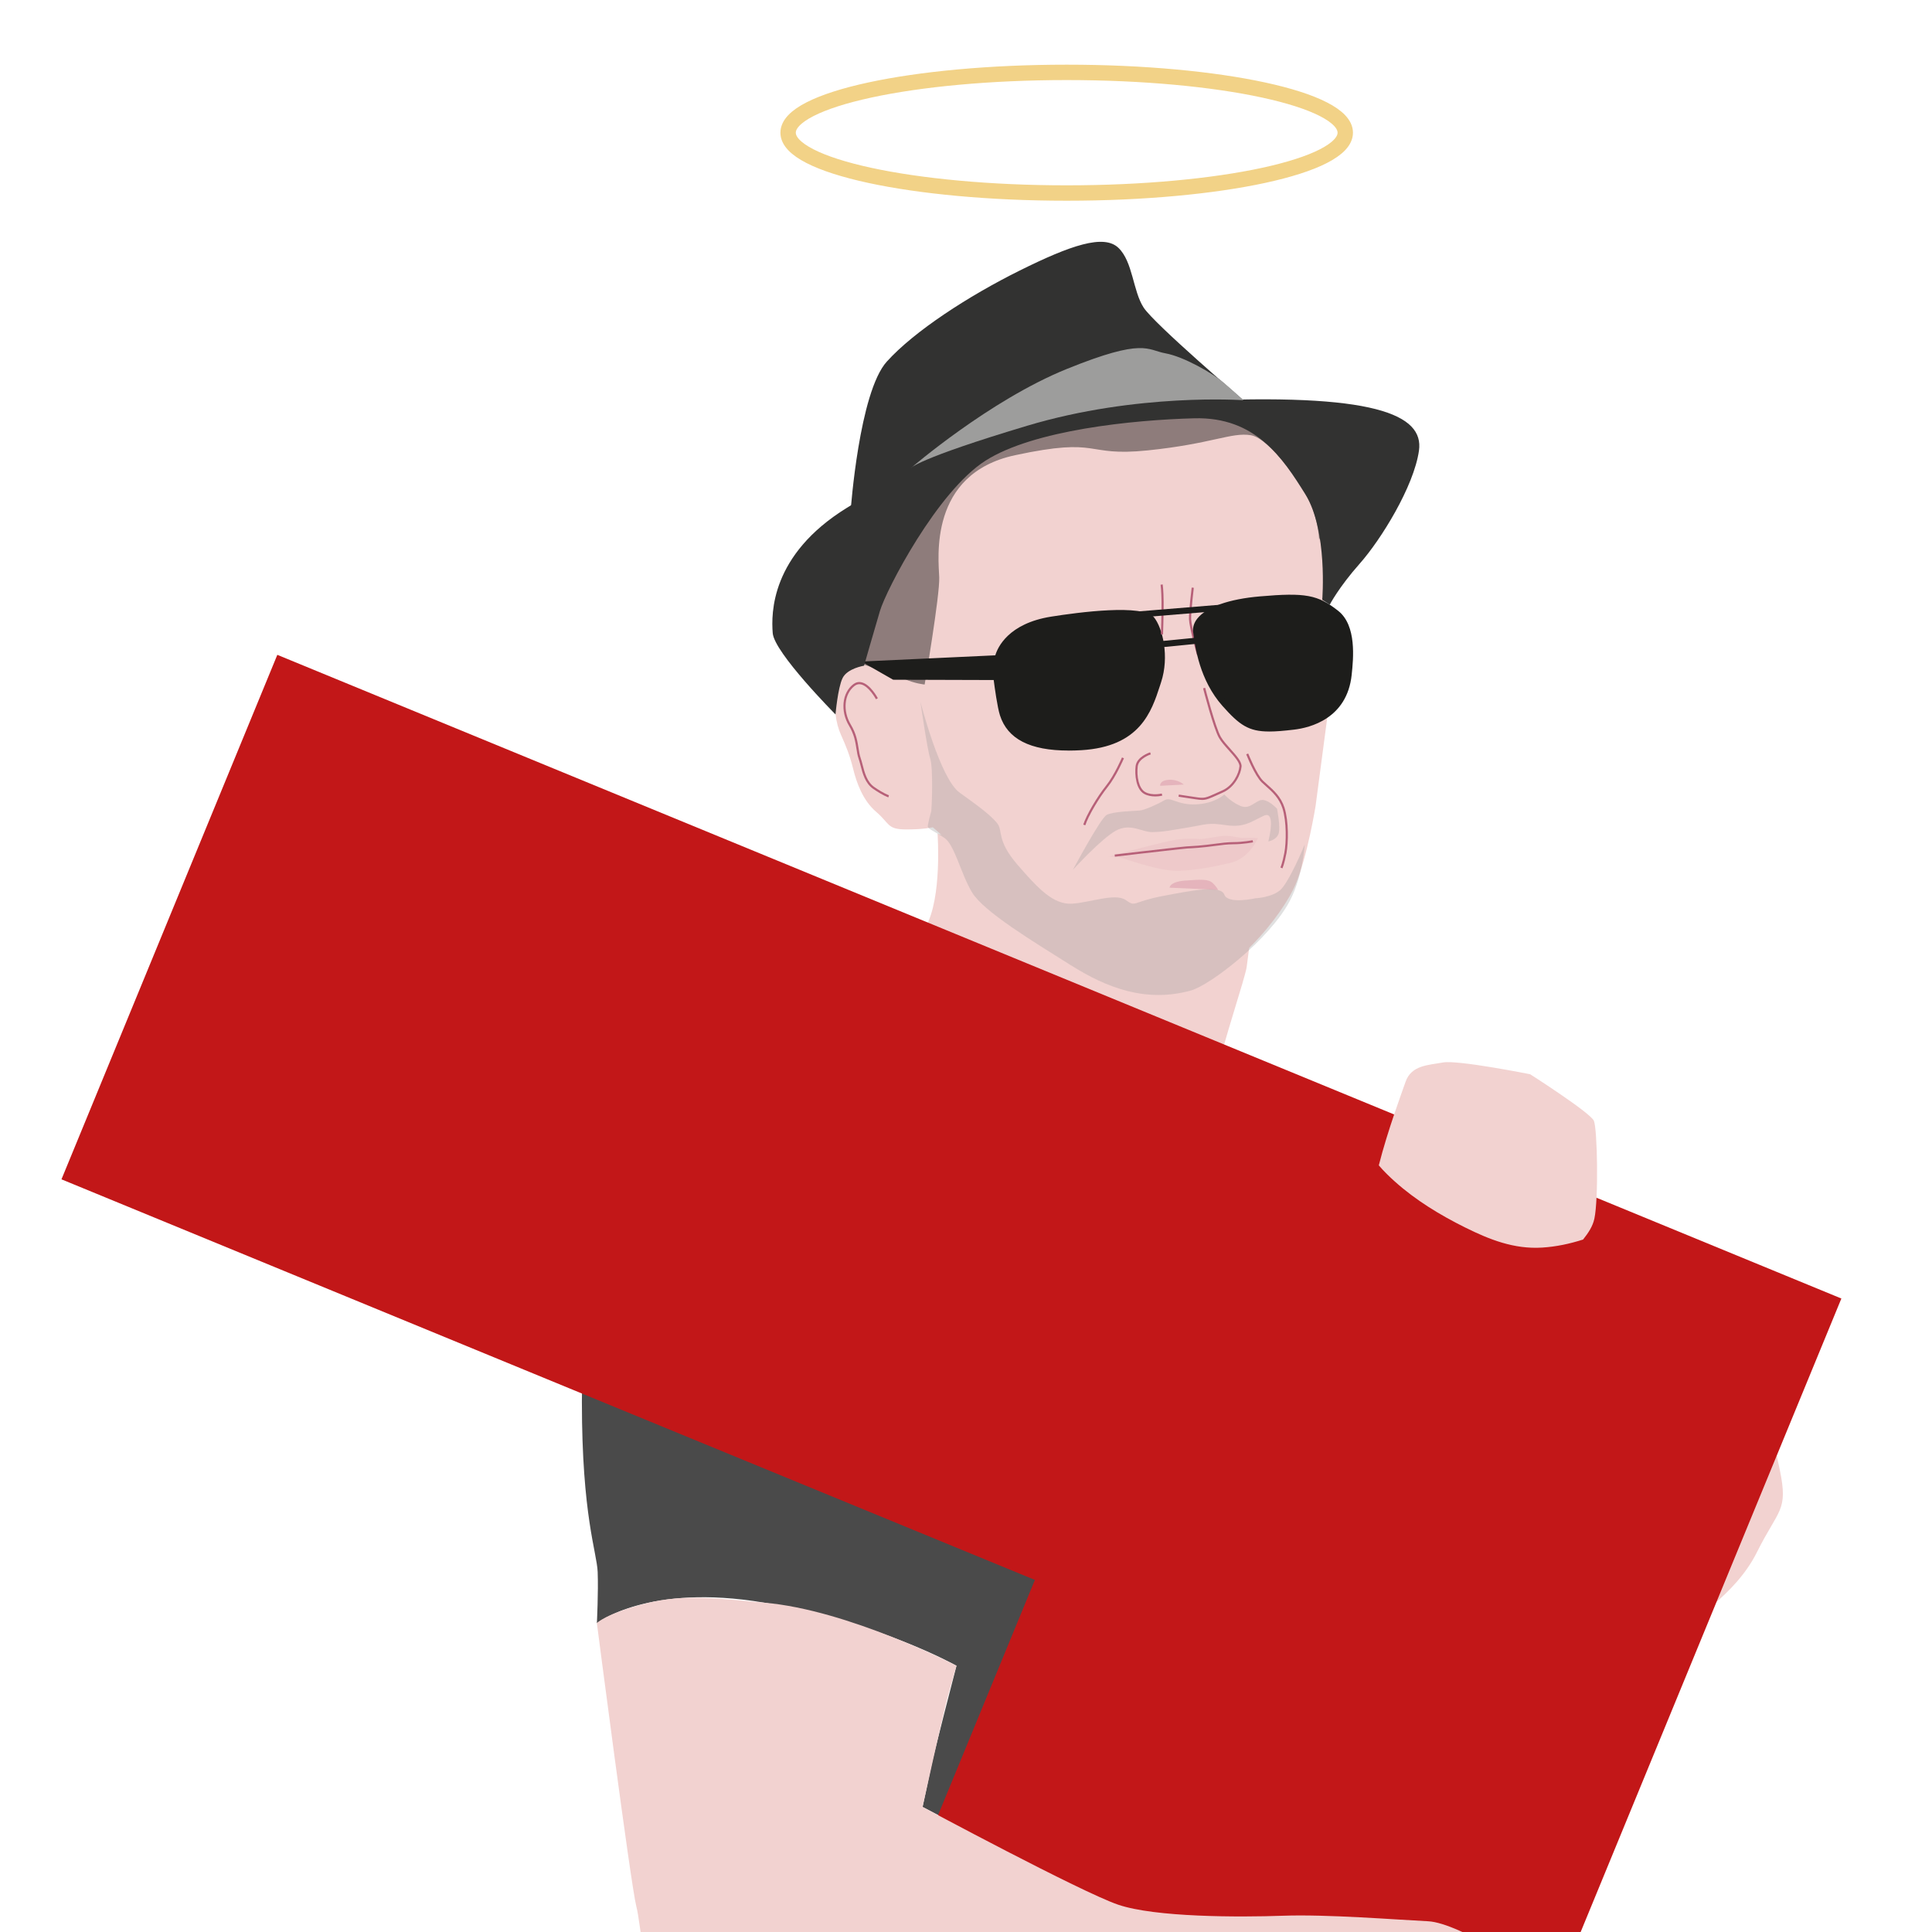
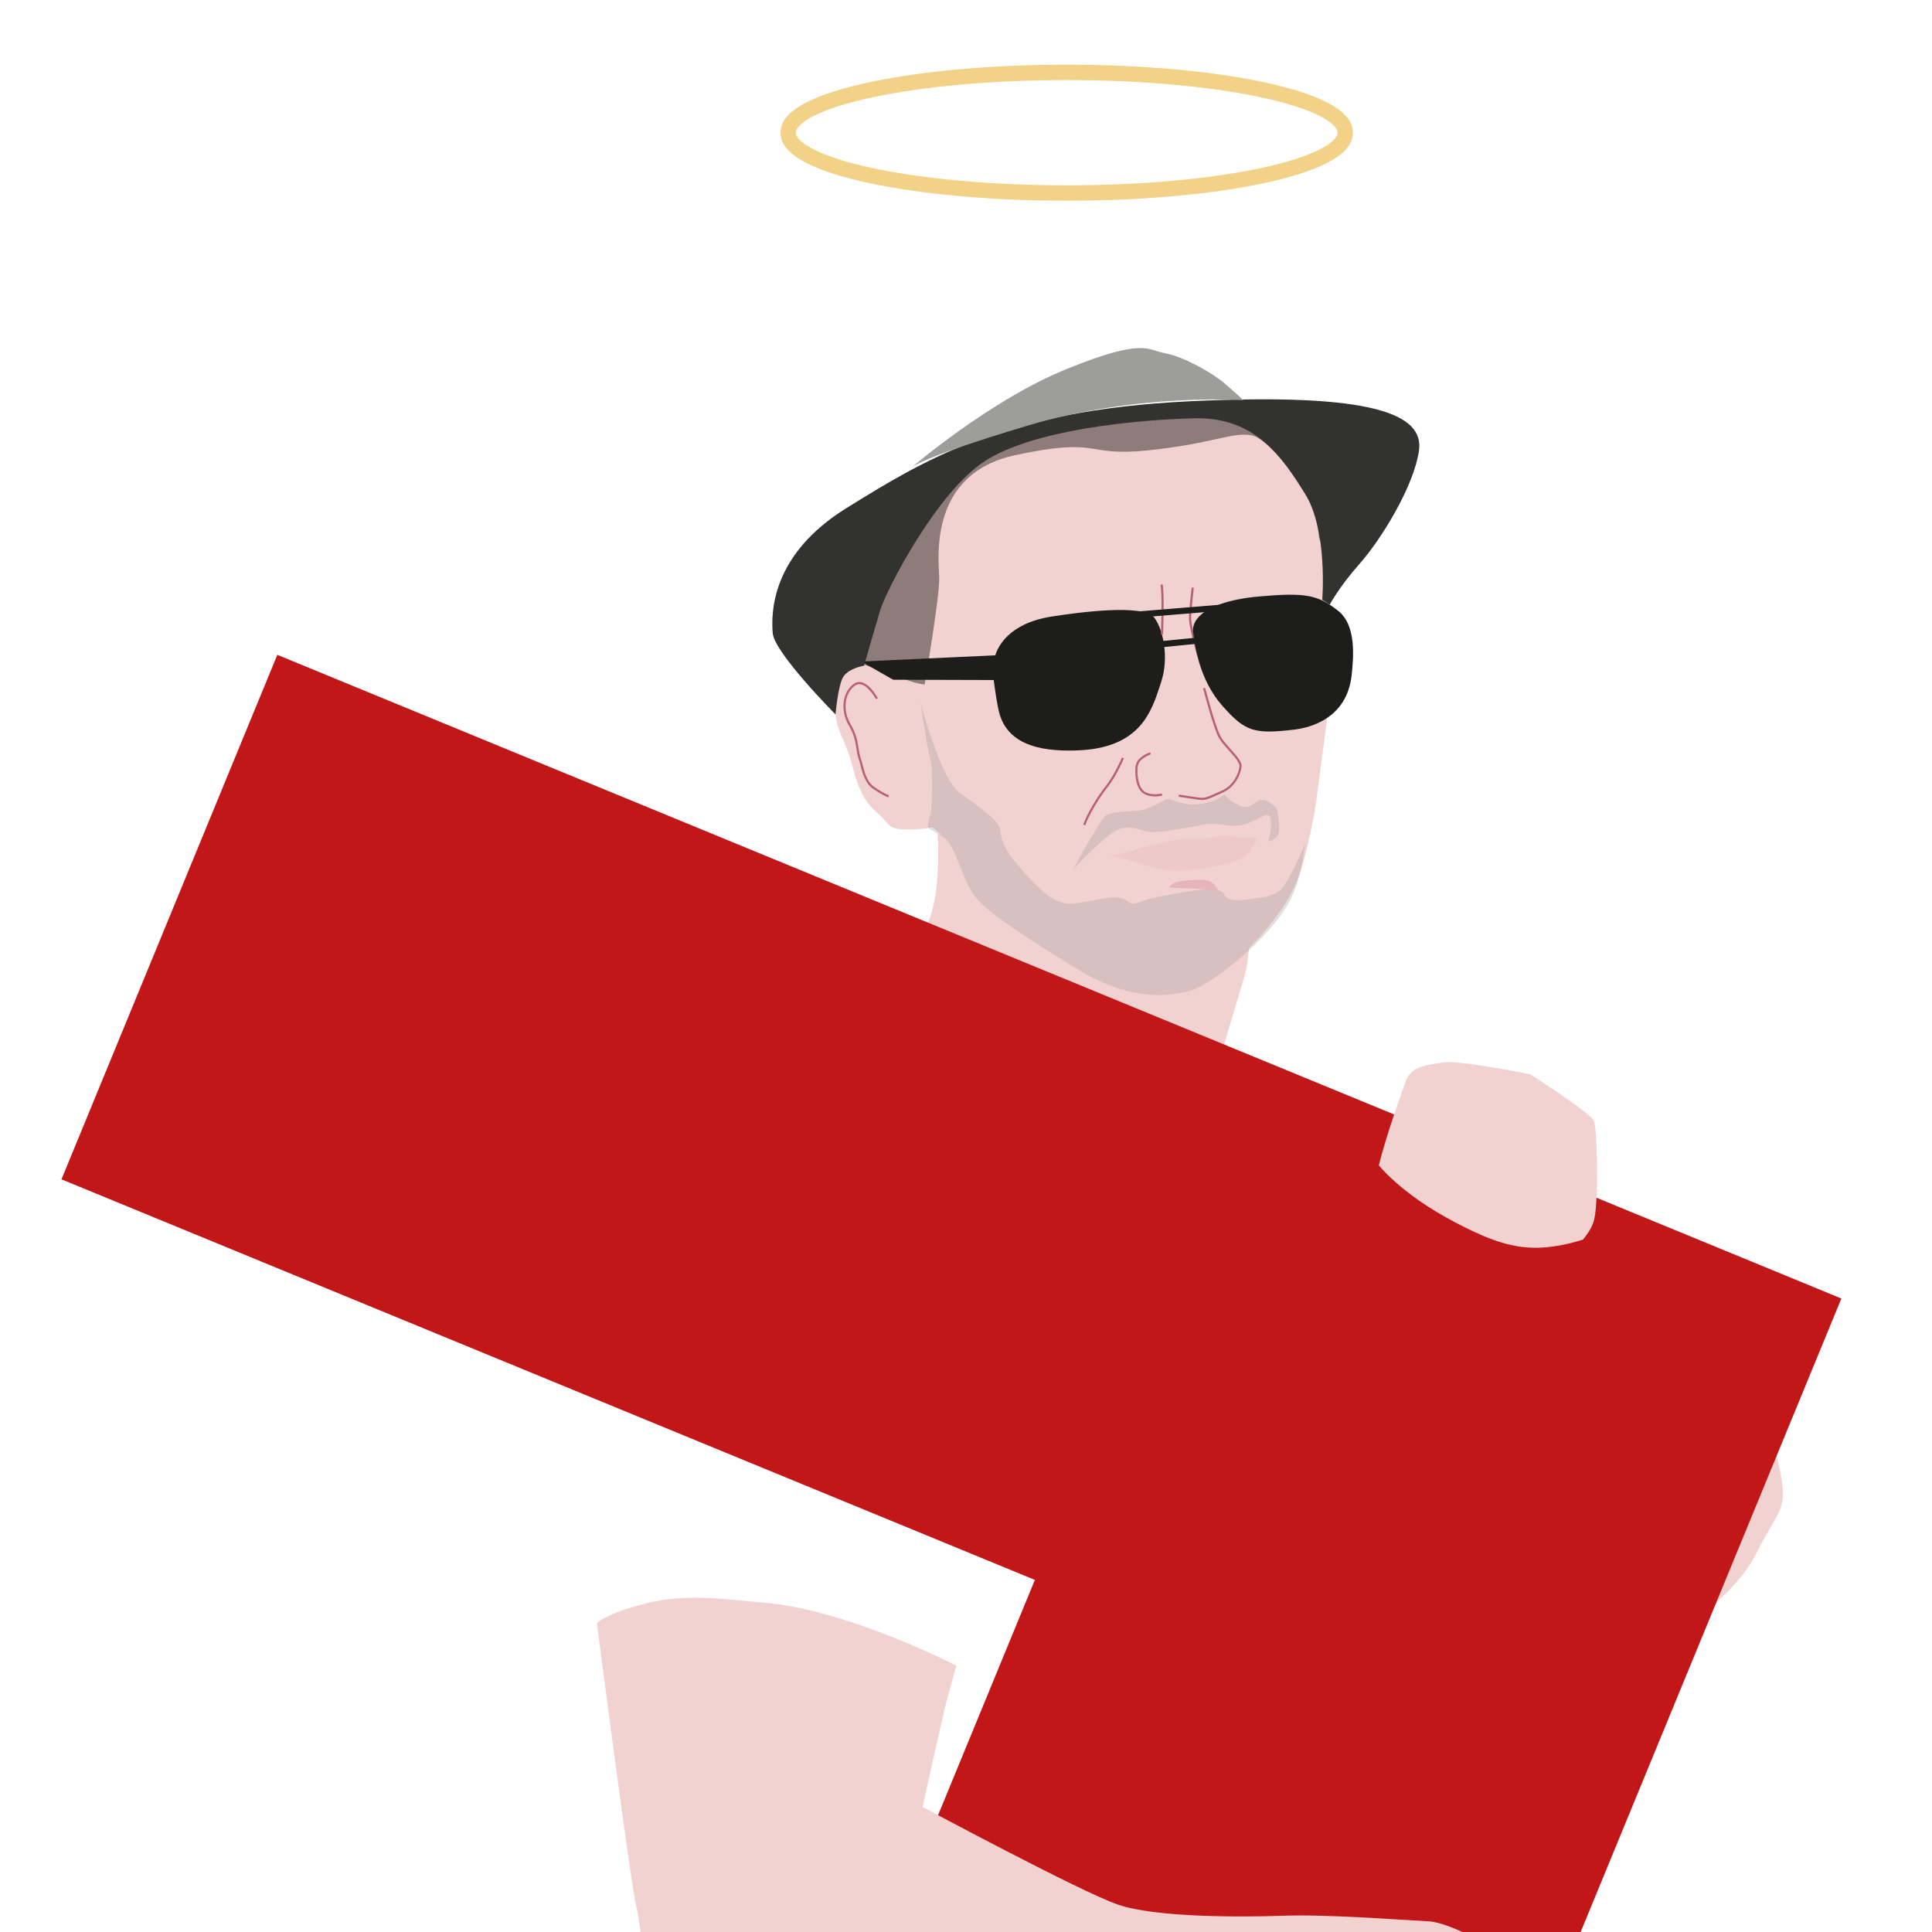
<svg xmlns="http://www.w3.org/2000/svg" id="Layer_3" viewBox="0 0 1200 1200">
  <defs>
    <style>.cls-1{opacity:.09;}.cls-2{fill:#f2d2d0;}.cls-3{fill:#989797;}.cls-4{fill:#9d9d9c;}.cls-5{fill:#b76078;}.cls-6{fill:#323231;}.cls-7{fill:#c21718;}.cls-8{fill:#c5708c;}.cls-9{fill:#0d0e0d;}.cls-10{fill:#1d1d1b;}.cls-11{fill:#4a4a4a;}.cls-12{opacity:.3;}.cls-13{opacity:.44;}.cls-14{fill:none;filter:url(#outer-glow-1);stroke:#f2d287;stroke-miterlimit:10;stroke-width:9.56px;}</style>
    <filter id="outer-glow-1" filterUnits="userSpaceOnUse">
      <feOffset dx="0" dy="0" />
      <feGaussianBlur result="blur" stdDeviation="6.74" />
      <feFlood flood-color="#d8d8d8" flood-opacity=".75" />
      <feComposite in2="blur" operator="in" />
      <feComposite in="SourceGraphic" />
    </filter>
  </defs>
  <path class="cls-2" d="M1058.12,773.37c-19.27-.16-38.54-.33-57.8,.08-34.16,.72-70.62,3.35-104.71,11.9,2.33,41.5,3.24,105.79,3.24,105.79,0,0-56.71,16.94-67.55,19.61-10.85,2.67-19.32,4.57-19.32,4.57,0,0,2.2,75.55,23.8,123.5,10.53,23.38,18.42,45.24,36.12,63.98,17.7,18.74,25.46,20.6,25.46,20.6,0,0,131.92-97.4,141.81-106.82,9.89-9.42,38.58-25.36,52.09-52.48,13.51-27.12,19.5-25.41,14.22-51.05-5.28-25.64-12.57-51.86-17.42-67.65-3.34-10.86-14.69-41.4-29.93-72.02Z" />
  <path class="cls-2" d="M582.33,517.87s2.94,39.68-7.35,57.8c-10.29,18.12-30.37,44.57-30.37,44.57,0,0,59.76,53.39,85.23,68.08,25.47,14.69,95.51,10.78,104.33,11.27,8.82,.49,23.51-2.45,23.51-2.45,0,0-3.43-20.08-.98-33.8,2.45-13.71,16.65-55.84,17.63-62.7,.98-6.86,2.94-23.02,2.94-23.02l-194.95-59.76Z" />
-   <path class="cls-11" d="M544.61,620.24s-64.17,43.1-111.19,94.54c-47.02,51.43-72,84.74-72,155.76s9.31,93.56,9.8,105.8c.49,12.25-.49,31.84-.49,31.84,0,0,31.84-24.98,103.84-12.74,72,12.25,119.52,39.19,119.52,39.19,0,0-14.2,54.86-15.67,62.21-1.47,7.35-5.39,25.47-5.39,25.47,0,0,101.39,53.39,118.54,59.27,17.14,5.88,73.96,10.29,91.6,8.82,17.63-1.47,103.84,2.94,103.84,2.94,0,0-7.35-144.5-6.37-162.13,.98-17.63,21.55-60.25,16.16-91.11-5.39-30.86-124.41-229.73-127.35-234.13-2.94-4.41-11.76-8.82-11.76-8.82,0,0-27.43,7.84-104.82-21.55-77.39-29.39-108.25-55.35-108.25-55.35Z" />
  <path id="Path_121" class="cls-7" d="M749.54,1764.33l-366.87-150.99,260.11-632.02L38.18,732.5,172.25,406.73l971.46,399.8-394.18,957.79Z" />
  <path class="cls-2" d="M370.73,1008.18s21.06,162.62,24.49,175.85c3.43,13.23,3.43,46.04,20.57,71.02,17.14,24.98,12.74,29.39,37.72,37.23,24.98,7.84,51.43,14.2,67.6,17.63s76.9,12.25,123.43,8.33c46.53-3.92,84.25-8.82,116.09-15.67,31.84-6.86,48.98-15.67,64.17-5.39,15.18,10.29,19.1,24.98,30.37,30.37,11.27,5.39,63.19,21.06,68.57,20.08,5.39-.98,27.92-38.21,27.92-38.21,0,0,19.1-41.63,19.59-50.94,.49-9.31,2.94-19.59-6.37-25.47-9.31-5.88-57.8-38.7-77.88-39.68s-62.7-4.41-90.13-3.43c-27.43,.98-79.35,.98-102.37-6.86-23.02-7.84-121.48-60.74-121.48-60.74,0,0,12.74-57.8,15.67-68.57,2.94-10.78,5.39-19.1,5.39-19.1,0,0-67.11-34.78-119.52-39.19-25.55-2.15-48.49-5.88-73.47,.49-24.98,6.37-30.37,12.25-30.37,12.25Z" />
  <path class="cls-2" d="M873,671.98c-2.22,6.48-11.1,30.13-16.6,51.84,3.13,3.71,6.65,7.08,9.95,10.04,12.9,11.59,28.08,20.8,43.57,28.5,15.31,7.61,30.49,13.61,47.9,12.54,8.72-.53,17.2-2.36,25.46-5,3.28-4.15,5.98-8.16,7.01-12.95,2.65-12.2,1.88-55.82-.32-60.83-2.2-5.02-39.56-28.88-39.56-28.88,0,0-44.92-8.99-54.09-7.32-9.17,1.67-19.74,1.66-23.32,12.07Z" />
  <path class="cls-2" d="M536.67,413.5s-12.89-1.45-16.25,12.08c-3.37,13.53-1.06,24.16,1.91,30.8,2.97,6.65,5.39,12.35,7.54,21.03,2.15,8.68,5.96,19.68,14.38,26.88s6.74,10.77,18.04,10.88c11.31,.1,17.09-1.33,17.09-1.33,0,0,11.54,9.42,17.71,19.25,6.17,9.84,7.28,24,29,38.03,21.73,14.03,64.52,52.45,101.82,45.61,37.3-6.84,69.34-49.62,76.79-67.4,7.46-17.78,12.42-48.63,12.42-48.63l9.58-72.48s-4.14-46.84-4.26-54.69c-.12-7.85,6.37-79.38-33.25-102.33-39.62-22.95-71.15-17.28-152.2,1.82-81.05,19.09-100.32,140.48-100.32,140.48Z" />
  <g class="cls-12">
    <path class="cls-3" d="M578.46,503.59c.25-1.49,1.27-26.26-.68-32.37s-6.07-35.27-6.07-35.27c0,0,12.19,47.69,24.29,56.33,12.1,8.64,19.15,13.98,23.21,18.83,4.06,4.84-.67,10.37,12.71,25.91,13.37,15.54,22.57,24.77,33.58,24.28,11.02-.49,27.1-6.9,33.72-2.26s3.41,1.21,23.02-2.53,35.94-6.86,38.26-.77c2.32,6.08,19.33,2.18,19.33,2.18,0,0,9.55-.38,15.1-4.86s15.47-28.47,15.47-28.47c0,0-1.1,19.13-9.09,34.61-12.48,24.19-49.71,52.73-61.59,56.02-27.77,7.69-52.07-1.47-74.94-15.9-22.87-14.43-53.79-33.02-60.99-44.99-7.2-11.97-10.79-29.74-17.39-34.02-6.6-4.28-10.01-5.48-10.12-6.95s2.19-9.75,2.19-9.75Z" />
  </g>
  <g class="cls-12">
    <path class="cls-3" d="M666.43,540.21s17.04-31.91,20.93-34.06c3.89-2.15,17.49-2.47,20.42-2.7,2.93-.23,11.13-3.82,15.35-6.36,4.22-2.54,7.98,3.06,19.73,2.52,11.75-.55,17.58-6.16,17.58-6.16,0,0,3.24,3.8,8.99,6.67,5.75,2.87,8.06-.63,12.68-2.83,4.62-2.2,11.08,5.03,11.08,5.03,0,0,2.41,11.97,.86,15.78s-6.28,4.54-6.28,4.54c0,0,5.11-19.56-2.72-16-7.83,3.56-11.94,7.56-23.49,5.89-11.55-1.68-11.47-.58-24.2,1.52-12.73,2.1-14.9,2.64-21.52,2.78-6.62,.15-13.73-5.93-22.91-.79-9.18,5.14-26.49,24.17-26.49,24.17Z" />
  </g>
  <g class="cls-13">
    <path class="cls-9" d="M535.49,412.48s19.65,6.33,26.27,9.25c6.61,2.92,12.55,3.44,12.55,3.44,0,0,9.45-55.27,9.06-66.54-.39-11.27-6.98-64.31,47.14-75.9,54.12-11.59,42.34,1.12,82.31-2.98,39.97-4.1,52.17-11.44,64.12-9.42,11.95,2.02,32.42,31.37,37.24,42.79,4.82,11.42,5.17,22.2,5.17,22.2,0,0,15.14-39.01-1.07-51.5-16.2-12.49-61.53-33.03-82.91-29.89-21.37,3.14-121.71,8.02-162.13,44.09-40.42,36.07-37.75,114.47-37.75,114.47Z" />
  </g>
  <g>
    <path class="cls-10" d="M541.63,412.49l78.08-3.63s3.17-19.16,33.5-23.98c30.33-4.82,57.51-5.96,62.14-.18,4.63,5.78,9.15,22.87,3.98,38.5-5.17,15.63-10.99,38.69-47.91,40.83-36.93,2.14-45.58-11.18-48.5-20.29-1.95-6.07-4.03-23.27-4.03-23.27l-63.64-.2-13.63-7.78Z" />
    <path class="cls-10" d="M663.66,466.18c-23.9,0-37.85-7.18-42.56-21.85-1.64-5.1-3.31-17.43-3.89-21.95l-62.46-.19-19.78-11.29,83.23-3.87c1.46-4.88,8.06-19.79,34.71-24.03,16.94-2.69,57.09-8.03,63.93,.52,5.23,6.53,9.64,24.17,4.31,40.3l-.69,2.12c-5.21,15.99-12.34,37.9-48.92,40.02-2.73,.16-5.36,.24-7.87,.24Zm-107.89-47.81l64.82,.2,.2,1.68c.02,.17,2.08,17.09,3.95,22.91,4.59,14.32,19.83,20.52,46.57,18.97,33.98-1.97,40.37-21.61,45.51-37.38l.7-2.14c5.25-15.87,.11-31.99-3.66-36.71-2.98-3.73-23.14-5.04-60.34,.87-28.64,4.55-31.89,22.23-31.92,22.41l-.25,1.52-73.05,3.4,7.47,4.27Z" />
  </g>
  <path class="cls-5" d="M722.4,394.05l-1.35-.05c0-.13,.47-12.88,.39-20.14-.08-7.22-.58-10.64-.59-10.67l1.33-.2c.02,.14,.52,3.53,.6,10.86,.08,7.29-.39,20.08-.39,20.21Z" />
  <path class="cls-5" d="M743.42,406.72c-.2-.7-4.79-17.21-4.93-22.14-.14-4.9,1.6-19.04,1.68-19.64l1.34,.16c-.02,.15-1.8,14.64-1.66,19.44,.13,4.76,4.83,21.64,4.88,21.81l-1.3,.36Z" />
  <path class="cls-5" d="M717.44,494.68c-2.08,0-4.58-.34-6.79-1.57-5.08-2.84-5.96-11.86-5.32-17.23,.71-5.94,8.71-8.5,9.05-8.6l.4,1.29c-.07,.02-7.51,2.4-8.12,7.47-.73,6.04,.65,13.66,4.64,15.89,4.34,2.43,10.21,.95,10.27,.94l.34,1.31c-.14,.04-2.02,.51-4.47,.51Z" />
  <path class="cls-5" d="M746.61,496.85c-1.15,0-2.43-.16-4.16-.42-6.34-.98-10.43-1.58-10.44-1.58l.2-1.33s4.1,.6,10.45,1.58c5.46,.84,5.91,.64,13.53-2.83,.92-.42,1.94-.88,3.08-1.39,6.65-2.99,10.18-10.49,10.56-14.85,.21-2.38-3.23-6.22-6.56-9.94-2.36-2.63-4.79-5.36-6.2-7.82-3.42-6.01-9.56-29.72-9.82-30.73l1.31-.34c.06,.24,6.35,24.54,9.69,30.4,1.33,2.34,3.72,5.01,6.03,7.59,3.68,4.11,7.15,8,6.89,10.96-.41,4.7-4.21,12.75-11.35,15.97-1.14,.51-2.16,.98-3.07,1.39-5.39,2.45-7.37,3.35-10.13,3.35Z" />
  <g class="cls-12">
-     <path class="cls-8" d="M720.59,488.08s-.62-3.27,5.24-3.72c5.86-.46,9.44,2.95,9.44,2.95" />
-   </g>
+     </g>
  <g class="cls-1">
    <path class="cls-8" d="M745.27,521.16s4.94-.39,11.85-1.66c6.9-1.28,12.07,1.27,16.1,.96,4.03-.31,8.11,.1,8.11,.1,0,0-5.28,12.57-16.86,15.32-11.58,2.75-25.38,5.3-34.99,4.94-9.61-.36-23.73-5.03-30.41-7.21-6.68-2.18-10.79-1.37-10.79-1.37,0,0,36.59-10.41,45.01-11.06,8.42-.66,11.97-.01,11.97-.01Z" />
  </g>
  <path class="cls-5" d="M551.77,495.24c-.13-.04-3.19-.95-9.44-5.27-4.96-3.42-6.56-9.59-7.84-14.55-.4-1.54-.78-3-1.22-4.26-.68-1.92-1-4-1.34-6.2-.64-4.12-1.37-8.8-4.62-14.21-5.48-9.11-4.31-20.42,2.65-25.76,1.57-1.2,3.28-1.62,5.1-1.22,5.52,1.2,10.01,9.55,10.2,9.91l-1.19,.63c-.04-.08-4.39-8.16-9.3-9.22-1.43-.31-2.73,0-3.99,.97-6.43,4.93-7.44,15.47-2.31,24,3.39,5.64,4.14,10.45,4.8,14.7,.33,2.14,.65,4.16,1.28,5.96,.46,1.31,.85,2.79,1.25,4.36,1.29,4.99,2.76,10.64,7.3,13.78,6.03,4.17,9.02,5.07,9.05,5.08l-.38,1.3Z" />
  <path class="cls-5" d="M674.12,512.59l-1.29-.4c1.77-5.67,8.49-17.18,14.1-24.16,5.25-6.53,9.9-17.46,9.94-17.57l1.24,.52c-.19,.45-4.76,11.21-10.13,17.89-5.42,6.75-12.16,18.27-13.86,23.71Z" />
  <g class="cls-12">
    <path class="cls-8" d="M726.63,551.36c-.28,1.13-1.38-3.58,9.24-4.41,10.62-.83,14.68-.78,17.05,1.25,2.37,2.03,3.67,4.5,3.67,4.5" />
  </g>
-   <path class="cls-6" d="M528.38,316.97s5.24-73.35,22.43-92.38c17.19-19.03,50.86-40.81,82.55-56.55,31.69-15.74,52.27-22.75,61.3-14.11,9.03,8.63,8.97,26.81,15.67,37.1,6.7,10.29,61.97,57.56,61.97,57.56,0,0-109.5,7.06-146.15,22.21-36.65,15.14-97.76,46.17-97.76,46.17Z" />
  <path class="cls-6" d="M518.94,443.74s-38.04-38.3-38.99-50.51c-.95-12.21-1.33-48.54,46.01-77.78,47.34-29.24,96.97-60.62,212.49-66.19,115.51-5.57,146.07,8.26,142.9,30.62-3.17,22.36-23.68,55.4-36.78,70.18-13.1,14.78-18.64,25.53-18.64,25.53l-4.66-3.08s3.52-43.02-10.51-65.51c-14.04-22.49-30.78-48.2-69.02-47.19-38.24,1.02-99.66,7.28-129.62,26.32-29.96,19.04-61.67,80.23-65.56,93.31-3.89,13.08-9.87,34.05-9.87,34.05,0,0-10.42,1.6-13.38,7.73-2.96,6.13-4.36,22.52-4.36,22.52Z" />
  <path class="cls-4" d="M565.79,290.73s48.79-42.13,96.9-61.6c48.1-19.47,49.69-11.74,61.15-9.68,11.46,2.05,29.47,12.44,36.31,18.29,6.84,5.85,12.15,10.84,12.15,10.84,0,0-65.71-4.7-134.36,15.88-68.65,20.58-72.14,26.26-72.14,26.26Z" />
  <path class="cls-2" d="M642.87,353.01s7.13-3.01,18.29-4.87c11.16-1.85,8.42,.82,29.98,.12,21.56-.7,28.36-1.72,28.36-1.72" />
  <path class="cls-2" d="M717.61,334.9s19.12-.51,27.91-1.19c8.79-.69,13.03-2.98,20.06-1.07s21.04,5.24,21.04,5.24" />
  <path class="cls-2" d="M658.58,327.71c1.92-.64,26.89-7.99,39.36-5.53,12.47,2.47,17.88,2.54,24.91-1.94,7.02-4.48,32.08-4.47,32.08-4.47" />
-   <path class="cls-5" d="M796.54,539.35l-1.23-.55s1.24-2.83,2.42-9.13c1.18-6.32,1.43-19.41-1.17-27.58-2.06-6.44-6.44-10.34-10.31-13.78-.91-.81-1.78-1.58-2.59-2.36-4.31-4.14-9.39-16.89-9.61-17.43l1.25-.5c.05,.13,5.19,13.02,9.29,16.96,.79,.76,1.65,1.53,2.55,2.32,4,3.56,8.53,7.59,10.7,14.38,2.67,8.38,2.42,21.78,1.21,28.24-1.22,6.49-2.47,9.32-2.52,9.43Z" />
-   <path class="cls-5" d="M692.48,532.1l-.16-1.34c.31-.04,31.26-3.67,39.94-4.59,4.99-.53,5.45-.55,6.45-.58,.78-.03,1.84-.07,5.53-.35,3.62-.28,6.88-.71,10.02-1.13,4.12-.54,8.01-1.06,11.72-1.06,6.24,0,12-1.17,12.05-1.18l.27,1.32c-.06,.01-5.94,1.2-12.32,1.21-3.62,0-7.47,.51-11.55,1.05-3.16,.42-6.44,.85-10.09,1.13-3.72,.29-4.8,.33-5.59,.36-.97,.03-1.41,.05-6.36,.57-8.67,.92-39.61,4.55-39.92,4.59Z" />
  <ellipse class="cls-14" cx="662.54" cy="82.42" rx="173.03" ry="37.47" />
  <rect class="cls-10" x="698.11" y="377.82" width="64.17" height="3.82" transform="translate(-28.57 60.89) rotate(-4.68)" />
  <rect class="cls-10" x="720.68" y="397.2" width="23.03" height="3.82" transform="translate(-35.88 74.36) rotate(-5.68)" />
  <g>
    <path class="cls-10" d="M837.65,418.89c.99-9.41,3.11-29.47-7.63-37.97-12.3-9.73-19.77-10.99-47.34-8.59-27.57,2.4-40.88,11.29-39.71,20.05,1.17,8.75,3.68,28.97,17.74,44.8,13.47,15.16,18.28,17,42.86,14.1,24.58-2.9,32.67-18.96,34.08-32.38Z" />
    <path class="cls-10" d="M788.3,454.35c-12.74,0-18.43-3.98-29.02-15.91-14.22-16.01-16.97-36.59-18.15-45.38l-.06-.43c-.39-2.9,.53-5.83,2.65-8.48,5.75-7.17,19.52-12.05,38.79-13.72,28.29-2.46,36.03-1.03,48.7,9,11.54,9.14,9.38,29.73,8.35,39.62v.05c-2.86,27.29-25.96,32.92-35.76,34.08-6.24,.74-11.26,1.18-15.5,1.18Zm13.27-81.16c-5.01,0-11.06,.38-18.73,1.05-17.95,1.56-31.12,6.04-36.13,12.3-1.47,1.84-2.1,3.72-1.84,5.59l.06,.43c1.22,9.16,3.77,28.21,17.22,43.35,13.22,14.89,17.46,16.27,41.21,13.47,25.71-3.03,31.34-20.52,32.4-30.68v-.05c.97-9.22,2.98-28.4-6.91-36.23-8.48-6.72-14.43-9.23-27.26-9.23Z" />
  </g>
</svg>